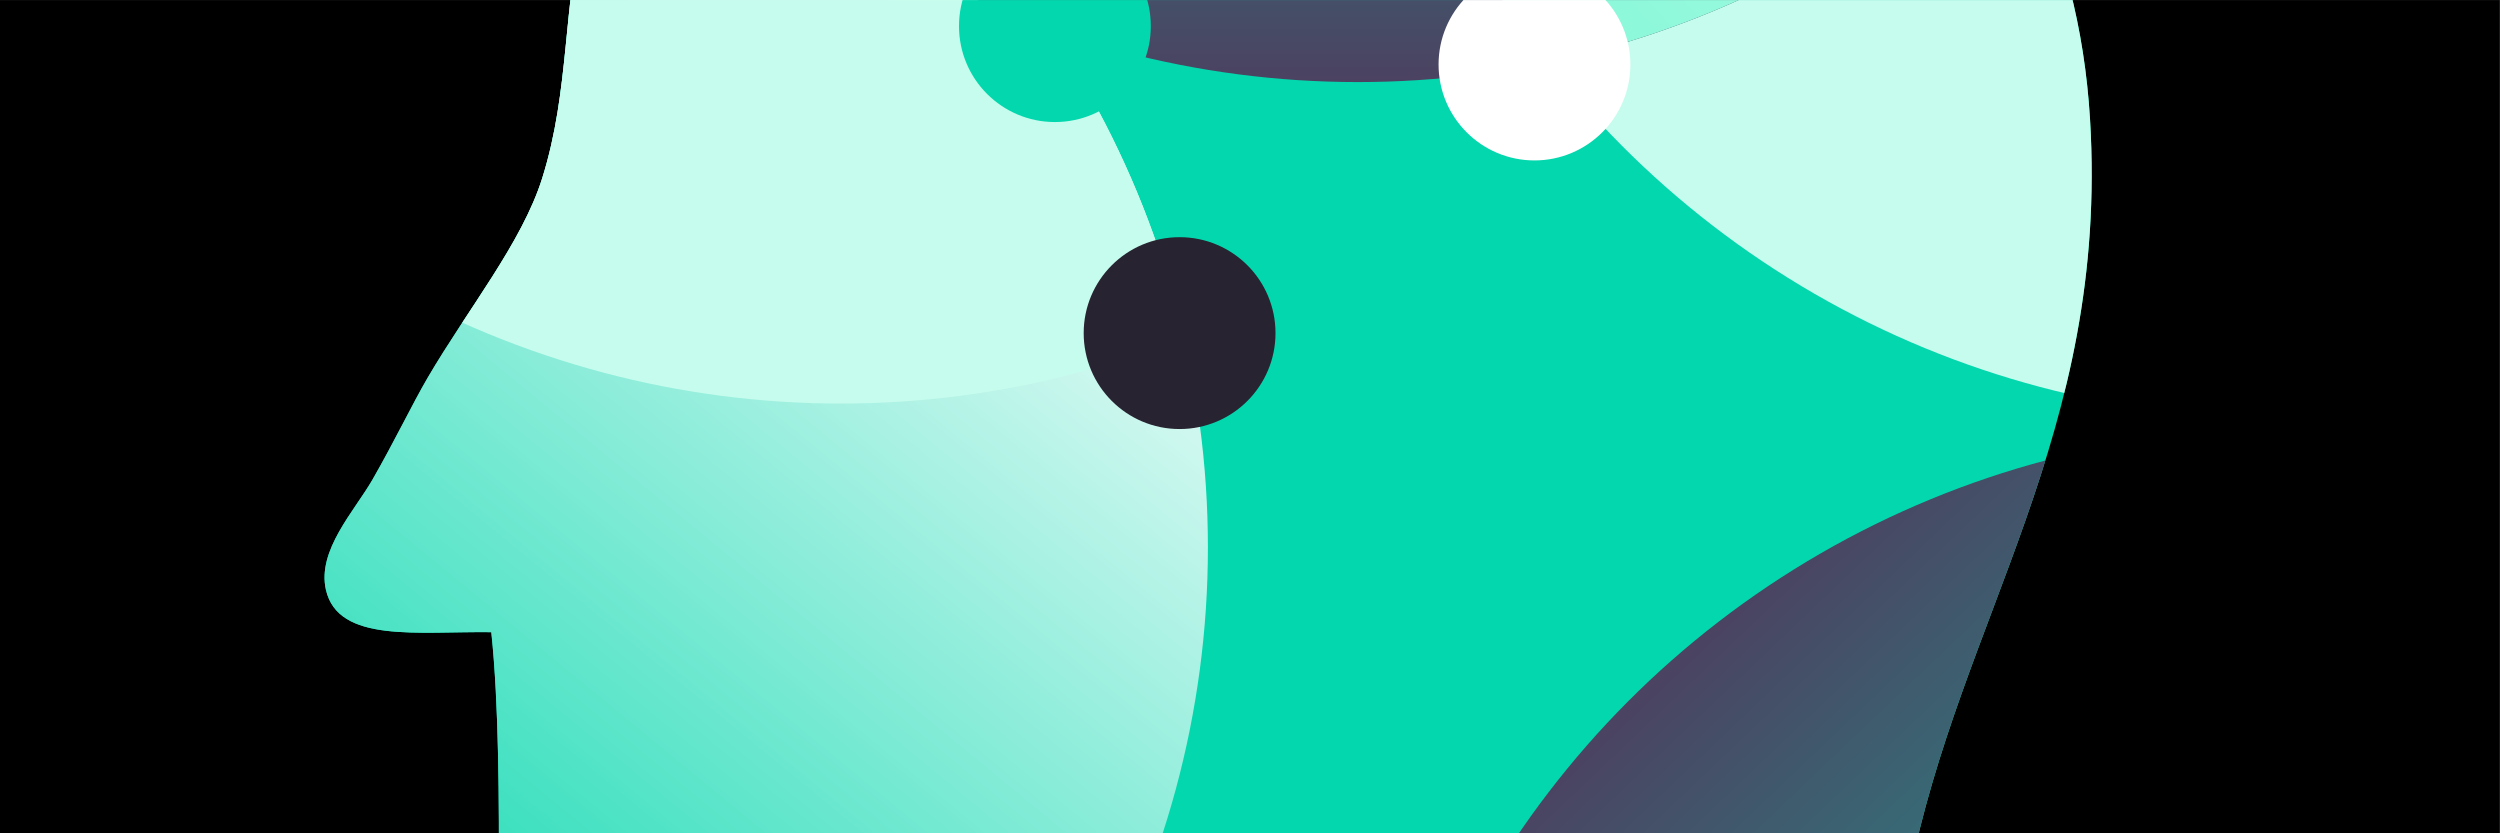
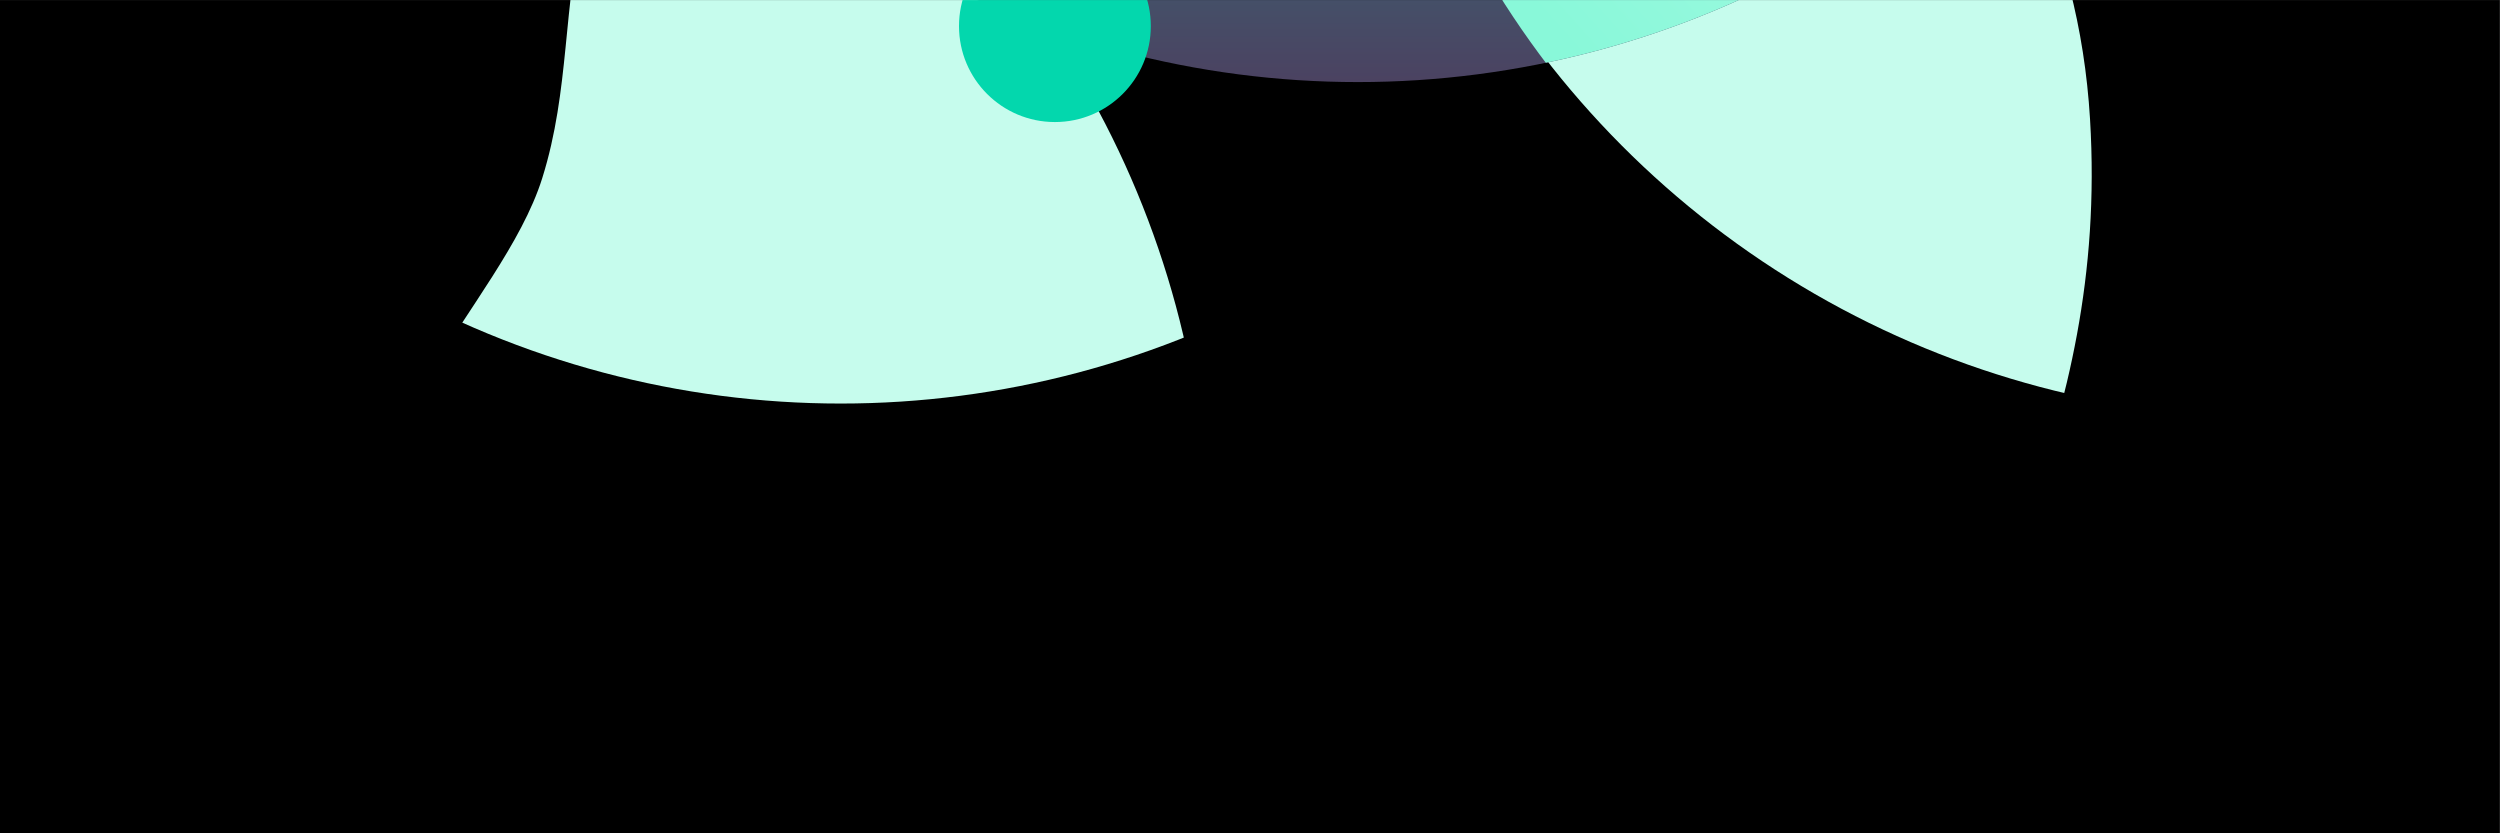
<svg xmlns="http://www.w3.org/2000/svg" viewBox="0 0 900 300" xml:space="preserve" fill-rule="evenodd" clip-rule="evenodd" stroke-linejoin="round" stroke-miterlimit="2">
  <rect x="0" y="0" width="900" height="300" fill="#808080" stroke="none" />
  <g transform="matrix(1.158 0 0 .656 -521.127 -257.24)">
    <path d="M450 392.17h777.162v472H450z" />
    <clipPath id="a">
      <path d="M450 392.17h777.162v472H450z" />
    </clipPath>
    <g clip-path="url(#a)">
      <g transform="matrix(-1.758 0 0 3.104 1487.42 -495.712)">
-         <path d="m241.312 504.69.191-.401c8.082-16.978 15.714-39.368 10.998-63.244-9.05-45.814-35.381-78.131-31.995-133.982 3.903-64.386 54.152-106.105 124.484-110.236 66.919-3.932 128.747 22.614 141.733 74.49 3.923 15.677 2.551 30.517 7.499 46.244 3.581 11.386 13.184 23.167 20.247 35.246 2.76 4.721 5.799 11.115 9.749 17.998 3.188 5.555 9.835 12.523 8.249 19.497-2.158 9.486-16.308 7.332-29.247 7.499-1.354 12.945-1.358 29.087-1.358 45.744 0 16.434 3.463 40.943-3.141 47.994-6.981 7.455-26.139 5.855-40.495 5.25-14.123-.595-31.419-2.233-41.995 3.75-9.34 5.283-12.767 15.861-15.608 27.282-39.434-15.914-82.302-24.644-127.123-24.644-10.852 0-21.59.511-32.188 1.513Z" fill="#03d7ad" />
+         <path d="m241.312 504.69.191-.401Z" fill="#03d7ad" />
        <clipPath id="b">
          <path d="m241.312 504.69.191-.401c8.082-16.978 15.714-39.368 10.998-63.244-9.05-45.814-35.381-78.131-31.995-133.982 3.903-64.386 54.152-106.105 124.484-110.236 66.919-3.932 128.747 22.614 141.733 74.49 3.923 15.677 2.551 30.517 7.499 46.244 3.581 11.386 13.184 23.167 20.247 35.246 2.76 4.721 5.799 11.115 9.749 17.998 3.188 5.555 9.835 12.523 8.249 19.497-2.158 9.486-16.308 7.332-29.247 7.499-1.354 12.945-1.358 29.087-1.358 45.744 0 16.434 3.463 40.943-3.141 47.994-6.981 7.455-26.139 5.855-40.495 5.25-14.123-.595-31.419-2.233-41.995 3.75-9.34 5.283-12.767 15.861-15.608 27.282-39.434-15.914-82.302-24.644-127.123-24.644-10.852 0-21.59.511-32.188 1.513Z" />
        </clipPath>
        <g clip-path="url(#b)">
          <circle cx="290.5" cy="2102.5" r="96.5" fill="#c6fced" transform="matrix(-1.696 0 0 1.696 680.058 -3369.59)" />
          <g transform="matrix(-1.696 0 0 1.696 1032.85 -3183.02)">
-             <circle cx="290.5" cy="2102.5" r="96.5" fill="url(#c)" />
            <clipPath id="d">
              <circle cx="290.5" cy="2102.5" r="96.5" />
            </clipPath>
            <g clip-path="url(#d)">
              <circle cx="290.5" cy="2102.5" r="96.5" fill="#c6fced" transform="translate(58.214 -111.5)" />
            </g>
          </g>
          <g transform="matrix(-1.696 0 0 1.696 842.674 -3428.96)">
            <circle cx="290.5" cy="2102.5" r="96.5" fill="url(#e)" />
            <clipPath id="f">
              <circle cx="290.5" cy="2102.5" r="96.5" />
            </clipPath>
            <g clip-path="url(#f)">
              <circle cx="290.5" cy="2102.5" r="96.5" fill="url(#g)" transform="translate(96.5 36.188)" />
            </g>
          </g>
-           <circle cx="290.5" cy="2102.5" r="96.5" fill="url(#h)" transform="matrix(-1.696 0 0 1.696 679.001 -3040.23)" />
-           <circle cx="358" cy="172" r="8" fill="#fff" transform="translate(-440.212 -67.204) scale(2.12)" />
          <circle cx="358" cy="172" r="8" fill="#03d7ad" transform="translate(-355.407 -73.989) scale(2.12)" />
-           <circle cx="358" cy="172" r="8" fill="#272330" transform="translate(-377.456 -19.714) scale(2.12)" />
        </g>
      </g>
    </g>
  </g>
  <defs>
    <linearGradient id="c" x1="0" y1="0" x2="1" y2="0" gradientUnits="userSpaceOnUse" gradientTransform="rotate(-50.908 2443.028 754.737) scale(135.168)">
      <stop offset="0" stop-color="#03d7ad" />
      <stop offset="1" stop-color="#fff" />
    </linearGradient>
    <linearGradient id="e" x1="0" y1="0" x2="1" y2="0" gradientUnits="userSpaceOnUse" gradientTransform="matrix(-.624 96.5 -96.5 -.624 290.5 2102.5)">
      <stop offset="0" stop-color="#03d7ad" />
      <stop offset="1" stop-color="#4b4261" />
    </linearGradient>
    <linearGradient id="g" x1="0" y1="0" x2="1" y2="0" gradientUnits="userSpaceOnUse" gradientTransform="matrix(-125 113 -113 -125 359.376 2066.31)">
      <stop offset="0" stop-color="#fff" />
      <stop offset="1" stop-color="#89f8d9" />
    </linearGradient>
    <linearGradient id="h" x1="0" y1="0" x2="1" y2="0" gradientUnits="userSpaceOnUse" gradientTransform="rotate(-133.4 606.18 998.361) scale(117.8)">
      <stop offset="0" stop-color="#03d7ad" />
      <stop offset="1" stop-color="#4b4261" />
    </linearGradient>
  </defs>
</svg>